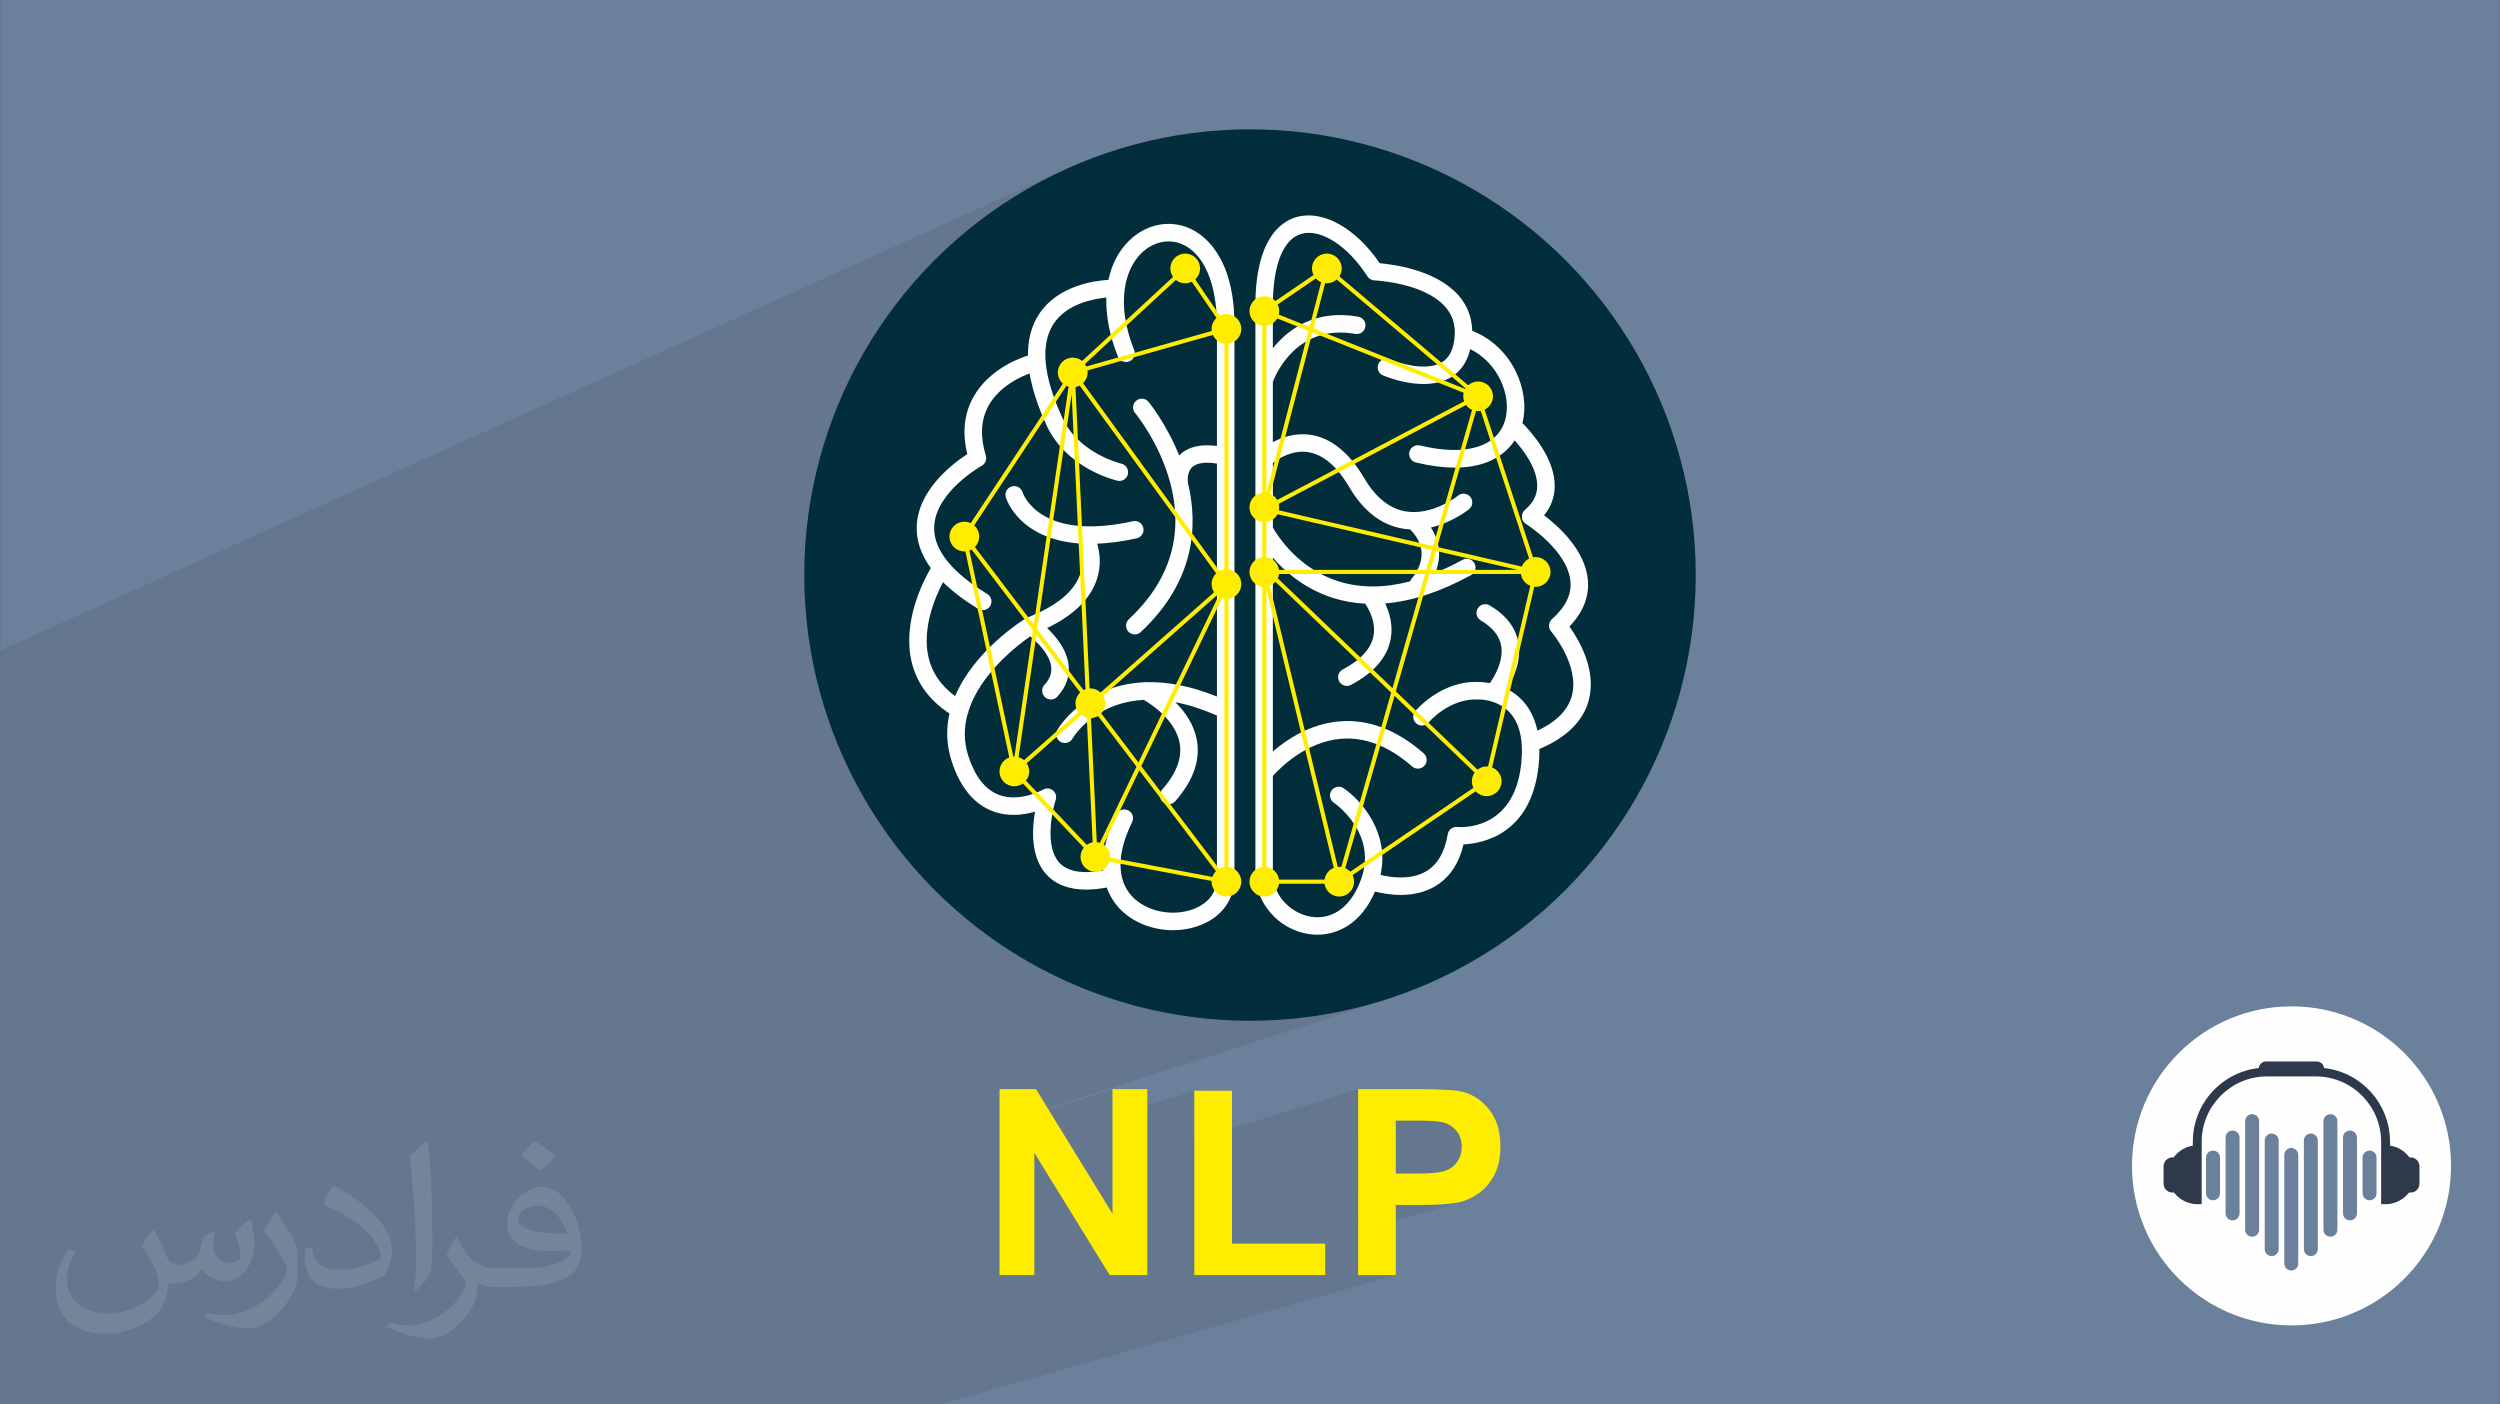
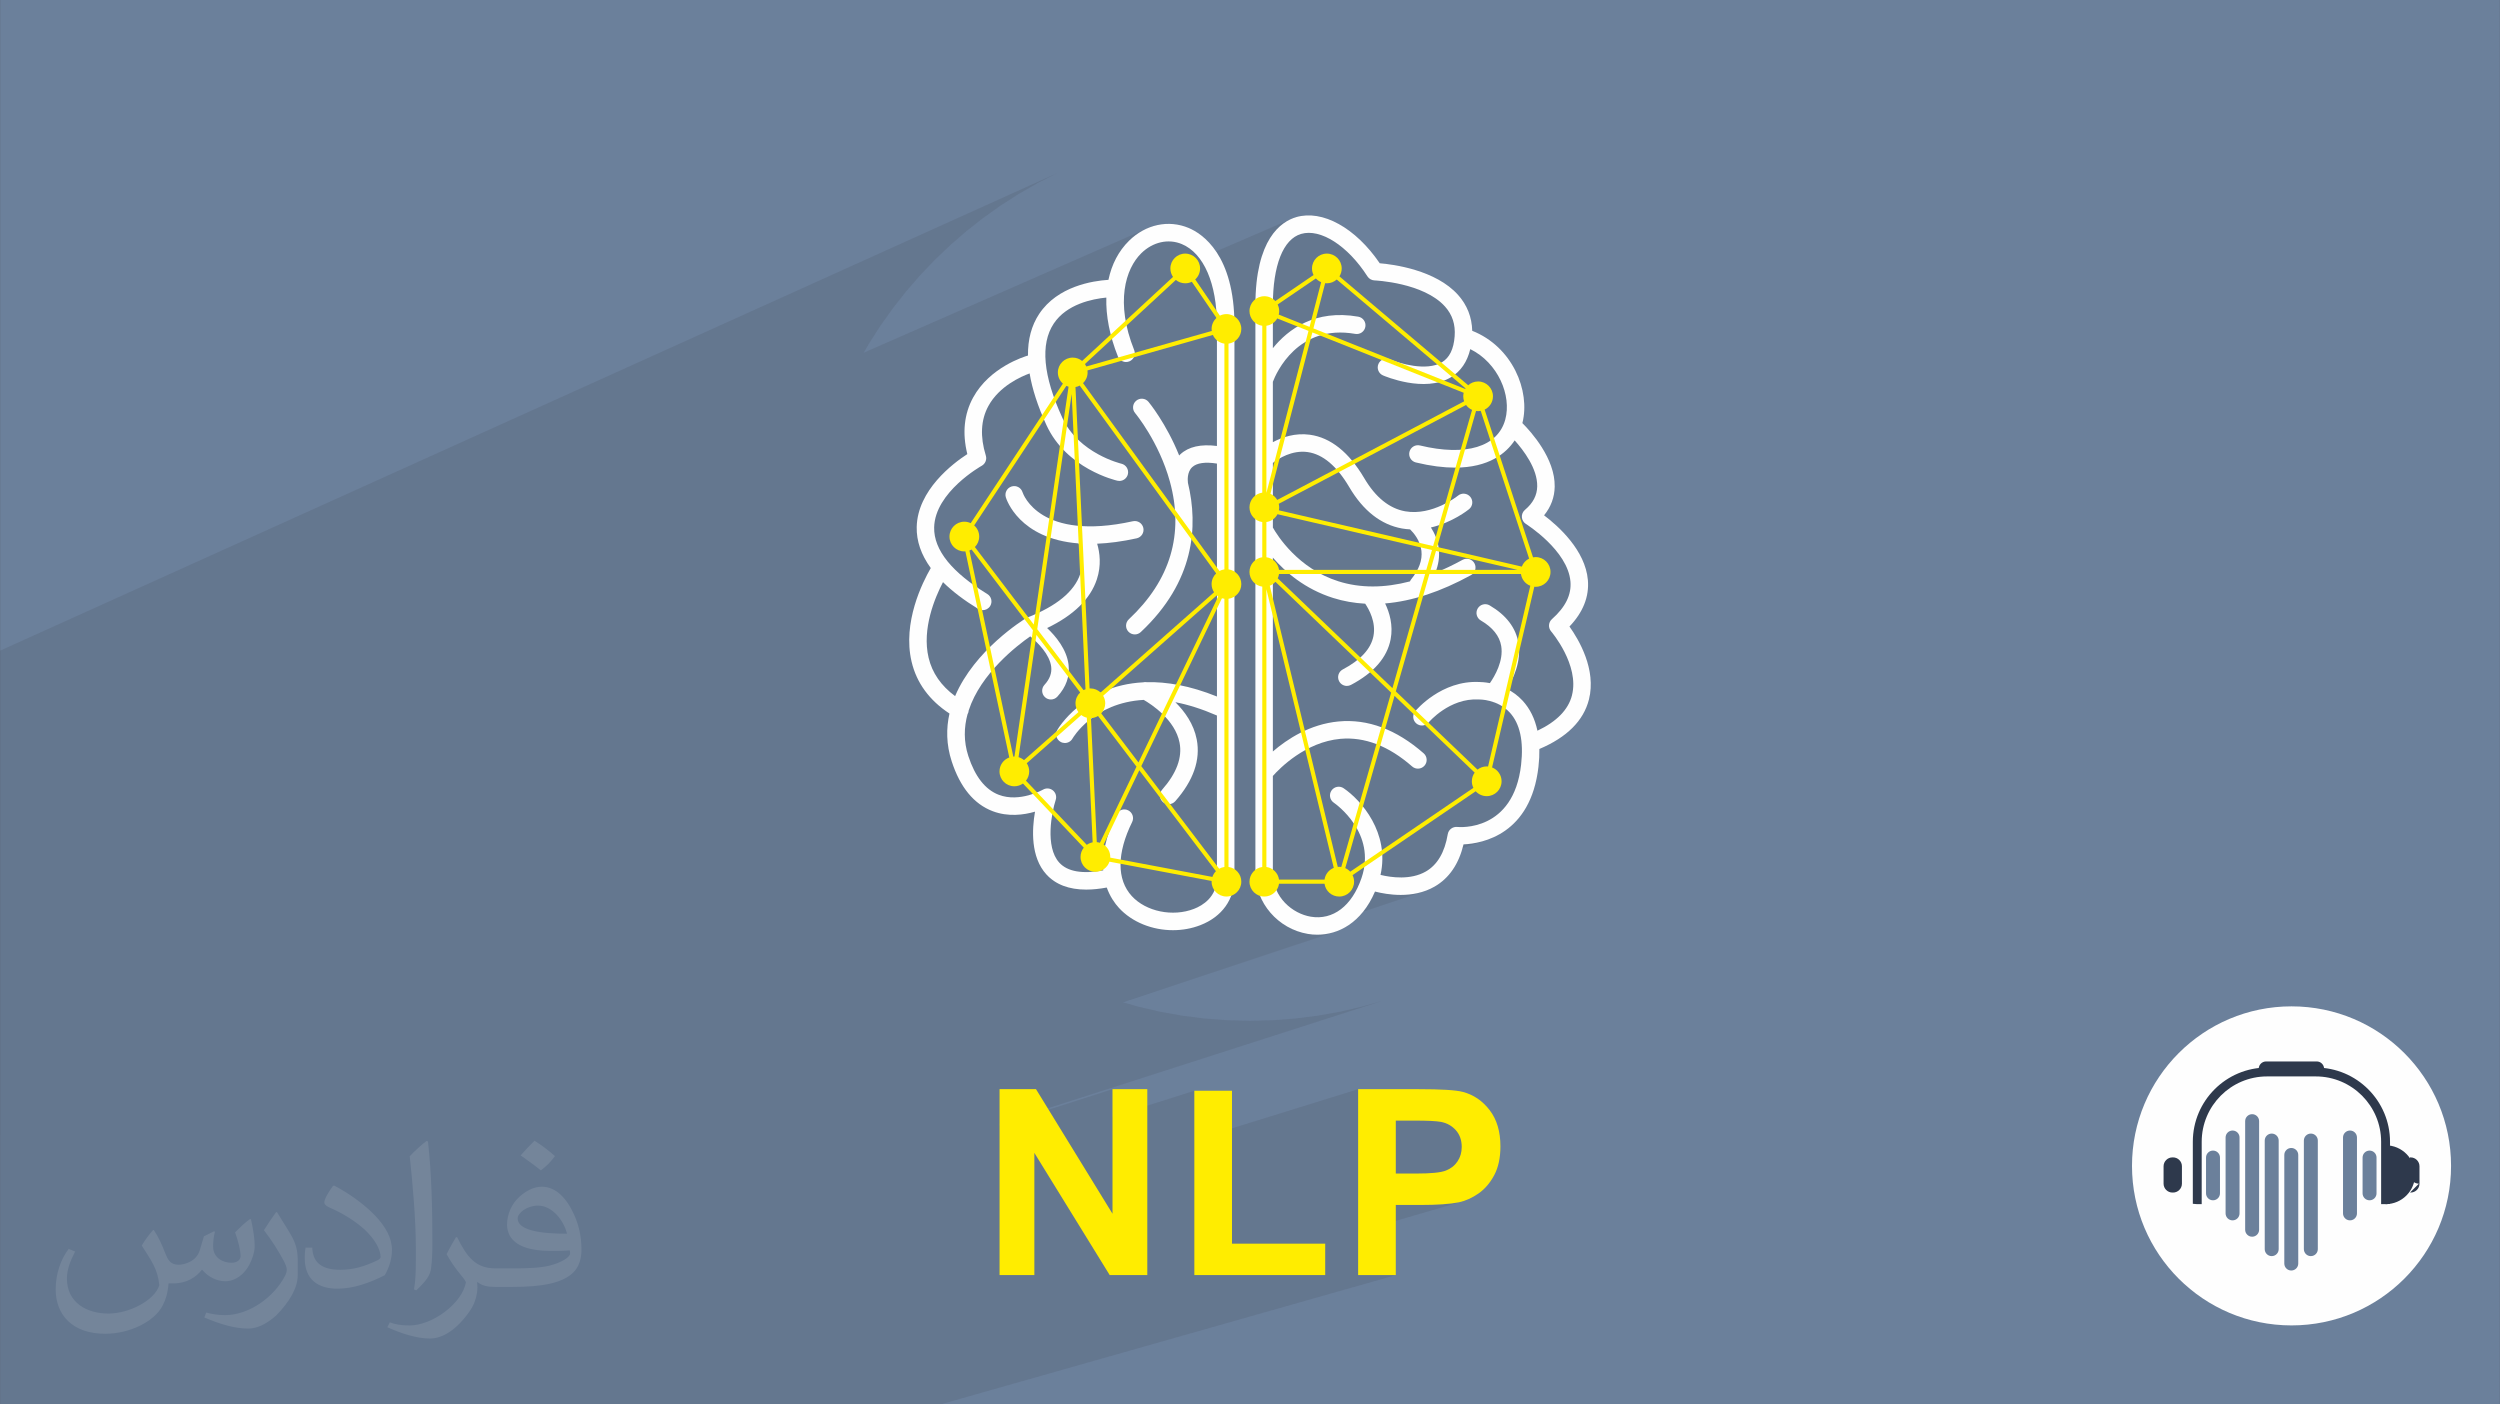
<svg xmlns="http://www.w3.org/2000/svg" xml:space="preserve" width="3.708in" height="2.083in" version="1.0" style="shape-rendering:geometricPrecision; text-rendering:geometricPrecision; image-rendering:optimizeQuality; fill-rule:evenodd; clip-rule:evenodd" viewBox="0 0 3708.33 2083.33">
  <rect x="0" y="0" width="3708.33" height="2083.33" fill="#333333" stroke="none" />
  <defs>
    <style type="text/css">
   
    .fil7 {fill:#022D3B}
    .fil0 {fill:#6B809B}
    .fil8 {fill:#FEFEFE;fill-rule:nonzero}
    .fil6 {fill:#FFED00;fill-rule:nonzero}
    .fil4 {fill:#2E394C;fill-rule:nonzero}
    .fil5 {fill:#6B809B;fill-rule:nonzero}
    .fil3 {fill:#FEFEFE;fill-rule:nonzero}
    .fil1 {fill:#2B2A29;fill-opacity:0.102}
    .fil2 {fill:#FEFEFE;fill-opacity:0.102}
   
  </style>
  </defs>
  <g id="Layer_x0020_1">
    <path class="fil0" d="M-0 0l3708.33 0 0 2083.33 -3708.33 0 0 -2083.33z" />
    <path class="fil1" d="M-0 1683.27l0 -0.76 0 -0.06 0 -0.42 0 -1.38 0 -7.97 0 -1.72 0 -0.34 0 -0.67 0 -1.13 0 -3.19 0 -1.38 0 -2.7 0 -1.7 0 -3.65 0 -5.08 0 -1 0 -0.48 0 -0.74 0 -0.11 0 -2.12 0 -4.24 0 -0.09 0 -0.19 0 -9.8 0 -0.33 0 -0.83 0 -0.13 0 -0 0 -2.8 0 -1.28 0 -0.76 0 -2.11 0 -1.52 0 -1.43 0 -1.31 0 -2.96 0 -0.7 0 -10.17 0 -0.11 0 -4.26 0 -6.97 0 -1.07 0 -1.37 0 -0.26 0 -2.82 0 -1.81 0 -0.72 0 -0.02 0 -0.46 0 -0.41 0 -1.54 0 -0.03 0 -1.8 0 -2.89 0 -1.08 0 -1.72 0 -0.31 0 -1.33 0 -0.96 0 -1.81 0 -4.89 0 -5.11 0 -5.79 0 -5.5 0 -0.5 0 -0.63 0 -1.97 0 -0.39 0 -0.13 0 -5.99 0 -2.72 0 -1.15 0 -2.27 0 -3.42 0 -3.61 0 -3.95 0 -4.63 0 -0.91 0 -4.62 0 -3.83 0 -0.54 0 -4.26 0 -2.39 0 -4.84 0 -8.27 0 -2.07 0 -0.07 0 -6.51 0 -2.4 0 -1.34 0 -2.42 0 -1.47 0 -1.74 0 -0.31 0 -0.52 0 -4.36 0 -1.15 0 -0.5 0 -1.86 0 -1.13 0 -4.14 0 -1.08 0 -3.19 0 -2.18 0 -4 0 -3.86 0 -0.26 0 -2.54 0 -0.19 0 -0.39 0 -0.79 0 -2.18 0 -12.99 0 -0.39 0 -0.41 0 -0.64 0 -0.04 0 -1.81 0 -6.18 0 -0.58 0 -8.68 0 -1.16 0 -3.49 0 -0.43 0 -0.6 0 -1.43 0 -1.07 0 -0.02 0 -0.14 0 -1.48 0 -4.02 0 -4.79 0 -2.34 0 -0.01 0 -2.68 0 -0.87 0 -3.52 0 -5.87 0 -3.4 0 -0.5 0 -2.29 0 -2.41 0 -5.2 0 -1.54 0 -5.72 0 -1.23 0 -8.59 0 -3.17 0 -9.84 0 -2.35 0 -5.34 0 -12.57 0 -3.24 0 -2.22 0 -1.76 0 -0.75 0 -3.08 0 -0.55 0 -0.41 0 -1.65 0 -1.77 0 -7.48 0 -0.17 0 -7.3 0 -5.32 0 -0.59 0 -1.87 0 -0.26 0 -0.39 0 -3.44 0 -3.91 0 -1.66 0 -2.45 0 -4.88 0 -0.36 0 -0.37 0 -1.21 0 -1.12 0 -0.91 0 -0.17 0 -1.09 0 -0.27 0 -0.09 0 -0.98 0 -0.04 0 -0.06 0 -0.37 0 -2.33 0 -1.48 0 -2.54 0 -1.69 0 -1.11 0 -2.54 0 -1.52 0 -0.04 0 -0.77 0 -0.58 0 -0.88 0 -0.11 0 -4.6 0 -2.41 0 -1.45 0 -5.31 0 -4.4 0 -1.57 0 -3.29 0 -1.63 0 -1.72 0 -23.4 0 -0.78 0 -3.74 0 -0.03 0 -1.07 0 -0.35 0 -9.34 0 -1.34 0 -9.78 0 -2.43 0 -0.4 0 -8.14 0 -5.63 0 -1.66 0 -7.1 0 -9.69 0 -5.76 0 -3.92 0 -1.89 0 -21.96 0 -119.8 1596.78 -721.38 -29.29 13.24 -28.51 14.6 -27.69 15.92 -26.83 17.2 -25.93 18.44 -24.98 19.63 -23.99 20.78 -22.96 21.89 -21.89 22.96 -20.78 23.99 -19.63 24.98 -18.44 25.93 -17.2 26.83 -7.46 12.98 418.93 -183.7 5.52 -2.3 5.61 -1.87 5.69 -1.45 5.76 -1.02 5.8 -0.58 5.82 -0.14 5.82 0.3 5.81 0.74 5.77 1.2 5.72 1.65 5.65 2.11 1.99 0.87 2.14 1.02 2.27 1.17 2.39 1.33 2.49 1.5 2.58 1.68 2.66 1.86 2.72 2.06 2.77 2.27 2.81 2.48 2.83 2.71 2.84 2.94 2.83 3.19 2.81 3.44 2.78 3.7 1.78 2.58 112.22 -48.39 2.31 -0.93 2.24 -0.8 2.17 -0.68 7.42 -1.69 7.63 -0.8 7.8 0.07 7.93 0.91 8.03 1.75 8.1 2.56 8.13 3.34 8.13 4.11 8.09 4.86 8.02 5.59 7.91 6.3 7.76 6.99 7.59 7.65 7.37 8.3 7.13 8.93 6.85 9.54 4.37 0.41 5.24 0.59 6.01 0.81 6.67 1.07 7.23 1.35 7.69 1.67 8.04 2.01 8.29 2.39 8.44 2.8 8.47 3.25 8.41 3.73 8.24 4.24 7.96 4.78 7.59 5.36 7.11 5.96 6.52 6.61 2.44 2.85 2.29 2.92 2.14 2.98 1.99 3.05 1.84 3.11 1.69 3.17 1.54 3.24 1.39 3.3 1.24 3.36 1.08 3.42 0.93 3.48 0.78 3.54 0.63 3.6 0.48 3.66 0.33 3.72 0.17 3.77 5.46 2.31 5.28 2.55 5.09 2.78 4.9 2.98 4.7 3.19 4.51 3.38 4.31 3.56 4.12 3.73 3.92 3.89 3.72 4.04 3.52 4.18 3.31 4.3 3.11 4.42 2.91 4.52 2.7 4.62 2.49 4.7 2.28 4.77 2.07 4.83 1.86 4.89 1.64 4.93 1.43 4.96 1.21 4.98 1 4.98 0.77 4.98 0.56 4.97 0.33 4.94 0.11 4.91 -0.12 4.86 -0.34 4.81 -0.57 4.74 -0.8 4.66 -1.03 4.57 2.68 2.74 3.13 3.32 3.48 3.87 3.76 4.39 3.94 4.87 4.05 5.31 4.06 5.72 3.98 6.09 3.83 6.43 3.57 6.73 3.24 7 2.83 7.23 2.32 7.42 1.72 7.58 1.05 7.7 0.28 7.79 -0.34 5.87 -0.81 5.72 -1.27 5.56 -1.74 5.41 -2.21 5.25 -2.67 5.09 -3.14 4.93 -3.59 4.76 4.2 3.25 4.56 3.69 4.83 4.11 5.02 4.53 5.14 4.92 5.17 5.3 5.13 5.65 5 6 4.8 6.33 4.51 6.64 4.15 6.94 3.7 7.22 3.18 7.48 2.57 7.72 1.89 7.96 1.13 8.17 0.27 4.61 0 4.58 -0.26 4.54 -0.53 4.5 -0.79 4.46 -1.06 4.43 -1.31 4.39 -1.58 4.35 -1.84 4.31 -2.1 4.26 -2.37 4.22 -2.63 4.18 -2.89 4.13 -3.15 4.09 -3.41 4.04 -3.67 4 2.71 3.89 2.94 4.44 3.09 4.96 3.17 5.45 3.17 5.89 3.09 6.3 2.95 6.67 2.73 7.01 2.44 7.3 2.07 7.57 1.63 7.79 1.11 7.98 0.52 8.13 -0.15 8.24 -0.88 8.32 -1.7 8.36 -1.69 5.82 -2.09 5.66 -2.48 5.5 -2.87 5.33 -3.25 5.17 -3.64 5.01 -4.03 4.84 -4.41 4.68 -4.8 4.51 -5.18 4.34 -5.56 4.17 -5.94 4 -6.33 3.83 -6.7 3.67 -7.08 3.49 -7.46 3.32 0.03 3.14 -0.03 3.18 -0.08 3.22 -0.14 3.26 -0.19 3.3 -0.25 3.35 -0.31 3.39 -0.37 3.44 -2.81 17.79 -4.06 15.87 -5.16 14.06 -6.11 12.36 -6.91 10.76 -7.56 9.28 -8.06 7.91 -8.42 6.64 -8.62 5.48 -8.67 4.43 -8.58 3.49 -37.67 12.73 -1.51 5 -1.74 5 -1.92 4.8 -2.09 4.61 -2.26 4.41 -2.43 4.22 -2.61 4.02 -2.78 3.83 -2.95 3.63 -3.12 3.43 -3.29 3.23 -3.46 3.03 -3.63 2.83 -3.8 2.63 -3.97 2.43 -3.06 1.67 -3.09 1.53 -3.12 1.39 -3.15 1.26 -3.16 1.13 -90.28 30.15 -0.02 0.04 -5.04 5.85 -5.24 5.24 -5.42 4.64 -5.57 4.07 -5.7 3.52 -5.8 2.98 -5.86 2.48 -5.91 1.98 -311.75 103.68 23.17 6.58 31.99 7.39 32.56 5.81 33.09 4.2 33.58 2.55 34.03 0.86 34.03 -0.86 33.58 -2.55 33.09 -4.2 32.56 -5.81 31.99 -7.39 31.38 -8.91 -568.14 182.5 0 2.43 167.55 -53.78 0 40.81 121.4 -38.5 0 73.11 242.99 -75.43 0 63.62 55.85 -17.01 26.77 0 7.19 0.03 6.57 0.09 5.93 0.15 5.3 0.2 4.67 0.26 4.05 0.32 3.42 0.38 2.79 0.43 3.32 0.74 3.16 0.97 3.01 1.2 2.86 1.43 2.71 1.65 2.57 1.88 2.43 2.11 2.28 2.34 2.06 2.54 1.78 2.7 1.51 2.86 1.24 3.03 0.96 3.19 0.69 3.36 0.41 3.53 0.14 3.7 -0.1 3.03 -0.3 2.93 -0.49 2.83 -0.69 2.73 -0.89 2.64 -1.08 2.54 -1.27 2.45 -1.47 2.36 -1.64 2.26 -1.79 2.09 -1.94 1.94 -2.09 1.78 -2.24 1.62 -2.39 1.46 -2.54 1.31 -2.69 1.16 -1.47 0.52 -1.64 0.49 -126.95 37.57 0 28.76 55.85 -16.38 36.21 0 4.65 -0.02 4.51 -0.05 4.37 -0.08 4.23 -0.11 4.09 -0.14 3.95 -0.17 3.81 -0.2 3.67 -0.24 3.53 -0.26 3.39 -0.3 3.25 -0.33 3.12 -0.36 2.98 -0.39 2.84 -0.42 2.7 -0.45 2.56 -0.48 3.65 -0.9 -153.36 44.66 0 64.22 55.85 0 -675.54 191.84 -52.44 0 -45.88 0 -161.19 0 -21.13 0 -52.28 0 -13.26 0 -52.39 0 -23.16 0 -81.8 0 -48.47 0 -123.96 0 -30.54 0 -180.33 0 -156.21 0 -47.33 0 -111.12 0 -6.63 0 -138.06 0 -48.72 0 0 -42.45 0 -13.05 0 -1.44 0 -7.83 0 -5.94 0 -4.35 0 -2.63 0 -4.99 0 -9.09 0 -1.18 0 -2.63 0 -0.28 0 -8.32 0 -1.92 0 -0.09 0 -1.23 0 -1.87 0 -1 0 -3.28 0 -0.06 0 -2.08 0 -3.01 0 -0.54 0 -1.02 0 -0.48 0 -3.43 0 -4.87 0 -0.51 0 -10.46 0 -2.58 0 -0.45 0 -7.5 0 -1.26 0 -0.36 0 -2.19 0 -1.26 0 -5.15 0 -5.4 0 -0.18 0 -1.59 0 -0.07 0 -0.3 0 -3.35 0 -4.37 0 -2.78 0 -0.64 0 -0.01 0 -1.04 0 -24.46 0 -1.41 0 -7.07 0 -2.95 0 -0.56 0 -1.05 0 -3.53 0 -3.01 0 -20.8 0 -0.33 0 -6.86 0 -2.21 0 -0.35 0 -0.74 0 -0.52 0 -0.24 0 -0.03 0 -2.37 0 -4.24 0 -0.91 0 -3.73 0 -1.56 0 -1.43 0 -6.56 0 -0.75 0 -2.39 0 -2.73 0 -0.81 0 -4.92 0 -1.08 0 -6.64 0 -4.14 0 -2.41 0 -4.85 0 -0.5 0 -2.27 0 -1.76 0 -0.82 0 -12.07 0 -1.02 0 -9.04 0 -0.09 0 -0.04 0 -2.23 0 -1.9 0 -4.74 0 -1.02 0 -13.93 0 -2.29 0 -0.7 0 -2.2 0 -5.39 0 -3.19 0 -0.82 0 -0.82 0 -6.86 0 -4.69 0 -5.21 0 -1.74 0 -0.44 0 -2.39 0 -1.8 0 -1.94z" />
    <path class="fil2" d="M228.1 1824.69c7.08,10.73 11.67,21.04 16.15,32.5 3.33,6.67 5.1,18.96 20.73,18.96 4.58,0 11.15,-1.35 16.98,-4.58 6.56,-3.44 11.56,-8.65 14.17,-16.56l6.25 -21.04 15.21 -7.5 1.04 1.04c-2.08,7.92 -2.6,15.52 -2.6,21.46 0,17.6 15.21,24.27 27.29,24.27 7.08,0 13.44,-3.44 13.44,-9.9 0,-8.33 -3.54,-22.5 -8.13,-35.21 7.08,-7.08 14.17,-14.17 22.29,-19.9l1.25 0.63c3.54,15 5.52,29.79 5.52,39.69 0,9.69 -4.27,20.42 -7.81,27.4 -7.29,13.75 -20.21,24.69 -35.83,24.69 -11.87,0 -25.1,-5.94 -34.17,-16.98l-0.52 0c-8.54,10.63 -21.77,20.21 -42.92,20.21l-6.56 0c-1.04,13.96 -4.06,23.85 -8.65,32.71 -12.6,24.58 -50,41.98 -85.21,41.98 -48.96,0 -73.54,-28.23 -73.54,-65.83 0,-23.23 7.6,-44.79 19.27,-60.1l9.58 3.96c-7.29,13.96 -12.19,27.08 -12.19,40 0,35.21 28.65,51.98 61.67,51.98 30.63,0 68.54,-19.48 75.42,-42.08 -2.6,-24.69 -11.87,-36.25 -26.04,-58.75 4.27,-7.5 9.79,-15 16.67,-23.02l1.25 0 0 0 0 0 -0.01 -0.04 0 0zm564.68 -132.5c10.31,6.46 20.42,14.06 30.31,22.81 -5.52,7.81 -12.4,14.9 -20.94,21.15 -9.9,-8.02 -19.79,-14.9 -29.9,-22.19 6.87,-7.71 13.65,-15.1 20.52,-21.77l0 0 0 0 0 0 0 0 0 0 0.01 0zm5.31 96.25c-16.67,0 -30.31,10.94 -30.31,19.06 0,17.4 33.33,22.81 73.23,22.6 -5,-20.42 -22.5,-41.67 -42.92,-41.67l0 0.01 0 0zm-37.4 93.13c21.67,0 40.63,-0.63 55.1,-4.27 16.15,-4.06 29.79,-12.19 29.79,-17.81 0,-1.46 0,-3.23 -0.52,-4.69 -9.06,0.83 -19.48,0.83 -28.54,0.83 -29.37,0 -51.87,-6.67 -60.73,-23.13 -2.19,-4.58 -3.75,-9.69 -3.75,-15.52 0,-15.94 6.87,-31.46 18.96,-42.19 10.1,-8.85 21.25,-14.37 32.6,-14.37 20.52,0 36.87,16.46 48.33,42.4 6.25,14.17 10.52,30.52 10.52,51.15 0,13.75 -3.75,25.31 -12.29,33.85 -15.94,15.42 -45.31,21.25 -90.31,21.25l-20.42 0 0 0 -5.31 0c-11.15,0 -19.17,-1.98 -25.52,-6.87l-1.04 0c0.31,2.6 0.52,5.1 0.52,7.5 0,10.1 -3.33,23.02 -10.1,33.33 -20,29.69 -41.67,42.6 -60.42,42.6 -18.96,0 -42.19,-7.29 -63.13,-16.77l3.75 -7.29c6.77,2.81 16.15,4.69 29.06,4.69 33.85,0 78.33,-32.5 83.85,-64.27 -1.25,-2.6 -3.54,-6.04 -6.77,-9.69 -9.9,-11.77 -16.15,-21.56 -21.98,-31.87 5,-9.9 9.58,-17.81 13.85,-25l1.77 -0.21c14.48,29.48 27.6,46.35 56.87,46.35l4.58 0 0 0 21.25 0 0 0 0 0 0 0 0 0 0 0 0.04 0 -0 0zm-146.67 31.15c2.5,-13.54 2.71,-28.75 2.71,-42.92l0 -21.04c0,-39.27 -5,-96.35 -9.06,-133.54 7.08,-7.6 16.98,-16.56 24.79,-22.6l2.29 0.63c5.31,46.77 6.56,100.94 6.56,151.04 0,13.13 -0.52,25.94 -1.77,35.31 -0.73,11.87 -7.6,20.83 -22.29,34.58l-3.23 -1.46zm-150.94 -61.98c0.73,18.44 9.79,32.92 41.46,32.92 19.69,0 36.35,-5.1 54.79,-13.85 3.33,-1.46 5.1,-3.44 5.1,-5.1 0,-11.56 -8.85,-26.87 -23.75,-40.83 -14.48,-13.13 -33.65,-24.69 -51.56,-32.4 -6.15,-2.6 -8.13,-5.31 -8.13,-7.92 0,-5.31 7.08,-16.46 12.92,-24.48l1.98 -0.21c20.52,10.73 43.44,26.67 60.42,44.37 15.42,16.35 25,32.92 25,50.94 0,13.33 -4.06,25.83 -10.63,37.5 -22.5,11.35 -46.46,20 -70.21,20 -28.85,0 -48.54,-13.54 -48.54,-45.31 0,-3.44 0,-8.75 1.25,-15.63l9.9 0 0 0 0 0 0 0 0 0 0 0 -0.01 0 0 0zm-52.19 -52.4l17.92 28.96c6.56,10.73 12.71,22.4 12.71,40.83l0 23.54c0,19.06 -12.19,39.48 -31.87,59.69 -15.42,13.65 -29.06,19.48 -41.67,19.48 -18.75,0 -40.21,-5.83 -65,-16.46l2.81 -7.29c7.81,2.08 16.87,3.85 28.02,3.85 35.63,-0.21 72.08,-26.25 88.75,-58.02 1.98,-3.65 2.71,-7.08 2.71,-9.48 0,-3.65 -1.98,-7.71 -3.54,-11.35 -9.06,-17.08 -19.17,-32.71 -30.31,-47.19 5.83,-9.17 11.67,-18.02 18.02,-26.77l1.46 0.21 0 0 0 0 0 0 0 0 0 0 -0.01 0 0 0z" />
    <g id="_2154358111552">
      <path class="fil3" d="M3635.85 1729.51c0,130.7 -105.95,236.65 -236.65,236.65 -130.7,0 -236.65,-105.95 -236.65,-236.65 0,-130.7 105.95,-236.65 236.65,-236.65 130.7,0 236.65,105.95 236.65,236.65z" />
-       <path class="fil4" d="M3259.69 1786.29c-24.12,0 -43.67,-19.55 -43.67,-43.67 0,-24.11 19.55,-43.67 43.67,-43.67l0 87.33 0 0.01z" />
      <path class="fil4" d="M3223.44 1769.09l-0.87 0c-7.25,0 -13.18,-5.93 -13.18,-13.18l0 -25.81c0,-7.25 5.93,-13.18 13.18,-13.18l0.87 0c7.25,0 13.18,5.93 13.18,13.18l0 25.81c0,7.25 -5.93,13.18 -13.18,13.18z" />
      <path class="fil4" d="M3538.71 1786.29c24.12,0 43.67,-19.55 43.67,-43.67 0,-24.11 -19.55,-43.67 -43.67,-43.67l0 87.33 0 0.01z" />
-       <path class="fil4" d="M3574.96 1769.09l0.87 0c7.25,0 13.18,-5.93 13.18,-13.18l0 -25.81c0,-7.25 -5.93,-13.18 -13.18,-13.18l-0.87 0c-7.25,0 -13.18,5.93 -13.18,13.18l0 25.81c0,7.25 5.93,13.18 13.18,13.18z" />
+       <path class="fil4" d="M3574.96 1769.09l0.87 0c7.25,0 13.18,-5.93 13.18,-13.18l0 -25.81c0,-7.25 -5.93,-13.18 -13.18,-13.18l-0.87 0l0 25.81c0,7.25 5.93,13.18 13.18,13.18z" />
      <path class="fil4" d="M3545.3 1785.8l-5.43 0.49 -7.75 0 0 -92.55c0,-53.45 -43.49,-96.94 -96.94,-96.94l-72.28 0c-53.46,0 -96.95,43.49 -96.95,96.94l0 92.55 -6.72 0 -6.45 -0.54 0 -92c0,-60.72 49.4,-110.12 110.13,-110.12l72.28 0c60.72,0 110.13,49.4 110.13,110.12l0 92.06 -0.02 -0.01z" />
      <path class="fil4" d="M3447.55 1591.51l-97.03 0 0 -5.95c0,-6.06 4.92,-10.98 10.98,-10.98l75.06 0c6.06,0 10.98,4.92 10.98,10.98l0 5.95 0.01 0z" />
      <path class="fil5" d="M3398.83 1884.72l0 0c-5.72,0 -10.35,-4.63 -10.35,-10.35l0 -161.08c0,-5.72 4.63,-10.35 10.35,-10.35l0 0c5.72,0 10.35,4.63 10.35,10.35l0 161.08c0,5.72 -4.63,10.35 -10.35,10.35z" />
      <path class="fil5" d="M3369.8 1863.37l0 0c-5.72,0 -10.35,-4.63 -10.35,-10.35l0 -161.08c0,-5.72 4.63,-10.35 10.35,-10.35l0 0c5.72,0 10.35,4.63 10.35,10.35l0 161.08c0,5.72 -4.64,10.35 -10.35,10.35z" />
      <path class="fil5" d="M3340.77 1834.59l0 0c-5.72,0 -10.35,-4.64 -10.35,-10.35l0 -161.08c0,-5.72 4.63,-10.35 10.35,-10.35l0 0c5.72,0 10.35,4.63 10.35,10.35l0 161.08c0,5.71 -4.63,10.35 -10.35,10.35z" />
      <path class="fil5" d="M3311.74 1810.33l0 0c-5.72,0 -10.35,-4.63 -10.35,-10.35l0 -112.56c0,-5.72 4.63,-10.35 10.35,-10.35l0 0c5.72,0 10.35,4.63 10.35,10.35l0 112.56c0,5.72 -4.63,10.35 -10.35,10.35z" />
      <path class="fil5" d="M3282.71 1780.57l0 0c-5.72,0 -10.35,-4.63 -10.35,-10.35l0 -53.05c0,-5.72 4.63,-10.35 10.35,-10.35l0 0c5.72,0 10.35,4.63 10.35,10.35l0 53.05c0,5.72 -4.63,10.35 -10.35,10.35z" />
      <path class="fil5" d="M3427.86 1863.37l0 0c5.71,0 10.35,-4.63 10.35,-10.35l0 -161.08c0,-5.72 -4.64,-10.35 -10.35,-10.35l0 0c-5.72,0 -10.35,4.63 -10.35,10.35l0 161.08c0,5.72 4.64,10.35 10.35,10.35z" />
-       <path class="fil5" d="M3456.89 1834.59l0 0c5.71,0 10.35,-4.64 10.35,-10.35l0 -161.08c0,-5.72 -4.63,-10.35 -10.35,-10.35l0 0c-5.72,0 -10.35,4.63 -10.35,10.35l0 161.08c0,5.71 4.63,10.35 10.35,10.35z" />
      <path class="fil5" d="M3485.93 1810.33l0 0c5.72,0 10.35,-4.63 10.35,-10.35l0 -112.56c0,-5.72 -4.63,-10.35 -10.35,-10.35l0 0c-5.72,0 -10.35,4.63 -10.35,10.35l0 112.56c0,5.72 4.63,10.35 10.35,10.35z" />
      <path class="fil5" d="M3514.95 1780.57l0 0c5.72,0 10.35,-4.63 10.35,-10.35l0 -53.05c0,-5.72 -4.63,-10.35 -10.35,-10.35l0 0c-5.72,0 -10.35,4.63 -10.35,10.35l0 53.05c0,5.72 4.64,10.35 10.35,10.35z" />
    </g>
    <g id="_1522475280608">
      <path class="fil6" d="M1482.65 1891.49l0 -275.79 54.05 0 113.5 184.82 0 -184.82 51.61 0 0 275.79 -55.78 0 -111.77 -181.29 0 181.29 -51.61 0zm288.95 0l0 -273.48 55.85 0 0 226.87 138.28 0 0 46.61 -194.13 0zm242.99 0l0 -275.79 89.29 0c33.83,0 55.85,1.35 66.13,4.11 15.79,4.17 29.02,13.15 39.67,27.02 10.66,13.87 15.98,31.78 15.98,53.73 0,16.95 -3.08,31.14 -9.18,42.69 -6.16,11.56 -13.93,20.61 -23.37,27.22 -9.44,6.55 -19.07,10.91 -28.82,13.04 -13.29,2.63 -32.48,3.98 -57.65,3.98l-36.21 0 0 104 -55.85 0zm55.85 -229.18l0 78.57 30.37 0c21.89,0 36.46,-1.47 43.85,-4.36 7.39,-2.89 13.16,-7.38 17.33,-13.61 4.17,-6.17 6.29,-13.29 6.29,-21.5 0,-10.08 -2.95,-18.36 -8.8,-24.91 -5.91,-6.55 -13.29,-10.66 -22.34,-12.33 -6.61,-1.22 -19.9,-1.86 -39.93,-1.86l-26.77 0z" />
      <g>
-         <circle class="fil7" cx="1854.16" cy="853.06" r="661.22" />
        <g>
          <path class="fil8" d="M1805.14 661.57c-23.82,-3.03 -42.1,1.01 -54.3,12.35 -0.64,0.59 -1.17,1.17 -1.73,1.79 -19.05,-47.46 -44.9,-78.91 -45.55,-79.66 -4.61,-5.48 -12.79,-6.19 -18.25,-1.56 -5.5,4.6 -6.19,12.78 -1.58,18.26 0.36,0.41 35.31,42.43 51.54,101.41 21.42,77.85 0.94,146.67 -60.85,204.53 -5.24,4.91 -5.5,13.11 -0.61,18.35 2.56,2.71 6,4.09 9.48,4.09 3.15,0 6.35,-1.15 8.85,-3.51 79.83,-74.77 85.55,-156.61 69.95,-221.43 0.02,-0.72 0,-1.43 -0.12,-2.17 -0.02,-0.13 -1.69,-13.52 6.5,-21.07 6.74,-6.28 19.37,-8.02 36.68,-5.26l0 345.55c-40.37,-16.26 -74.95,-22 -104.19,-21.27 -1.78,-0.31 -3.58,-0.21 -5.28,0.22 -89.33,4.67 -126.94,69.84 -127.44,70.76 -3.48,6.26 -1.23,14.15 5.03,17.62 1.99,1.12 4.15,1.63 6.27,1.63 4.57,0 9,-2.39 11.36,-6.67 0.43,-0.73 30.82,-53.16 105.64,-57.29 11.24,6.5 46.54,29.37 53.15,63.54 4.26,21.94 -4.44,45.36 -25.84,69.64 -4.76,5.37 -4.24,13.56 1.15,18.31 2.46,2.15 5.51,3.23 8.56,3.23 3.6,0 7.18,-1.48 9.74,-4.38 26.98,-30.62 37.71,-61.48 31.84,-91.73 -4.43,-22.91 -17.78,-41.42 -31.69,-55.18 18.59,3.55 39.13,9.93 61.69,19.76l0 240.44c0,28.84 -21.31,41.43 -33.98,46.36 -31.5,12.24 -71.19,4.11 -92.33,-18.94 -22.48,-24.52 -22.3,-63.53 0.52,-109.86 3.17,-6.41 0.51,-14.19 -5.91,-17.35 -6.4,-3.16 -14.19,-0.52 -17.35,5.9 -16.75,34.01 -21.31,61.48 -19.69,83.19 -30.98,5.64 -52.93,1.88 -65.12,-11.46 -21.59,-23.59 -11.15,-75.19 -5.32,-93.07 1.69,-5.09 0.01,-10.7 -4.15,-14.09 -4.16,-3.4 -10,-3.86 -14.66,-1.18 -0.35,0.2 -34.67,19.6 -65.75,7.66 -19.98,-7.68 -35.15,-27.02 -45.07,-57.49 -7.07,-21.76 -6.46,-42.63 -1.2,-61.95 0.02,-0.07 0.1,-0.11 0.12,-0.18 1.02,-1.78 1.53,-3.66 1.66,-5.57 17.78,-54.7 71.73,-96.22 91.26,-109.81 11.59,9.44 28.93,27.09 31.1,45.07 1.12,9.46 -2.14,18.25 -10.01,26.87 -4.83,5.27 -4.46,13.47 0.83,18.31 2.46,2.27 5.61,3.39 8.74,3.39 3.51,0 7.01,-1.41 9.56,-4.22 13.1,-14.3 18.68,-30.26 16.62,-47.43 -2.74,-22.62 -18.76,-42.03 -31.8,-54.36 39.48,-18.95 64.28,-43.24 73.83,-72.35 6.81,-20.71 4.33,-39.47 0.4,-52.74 17.33,-0.72 36.78,-3.19 58.64,-7.99 6.98,-1.55 11.41,-8.46 9.86,-15.46 -1.56,-6.99 -8.46,-11.41 -15.44,-9.88 -137.91,30.4 -162.68,-39.8 -163.75,-43.04 -2.11,-6.8 -9.33,-10.63 -16.12,-8.56 -6.86,2.07 -10.73,9.31 -8.65,16.17 0.94,3.14 19.88,61.5 107.87,68.33 3.68,8.47 9.03,25.77 2.46,45.41 -8.7,25.89 -35.07,47.62 -78.43,64.55 -0.15,0.06 -0.26,0.18 -0.41,0.23 -0.55,0.24 -1.11,0.45 -1.6,0.78 -4.33,2.63 -76.39,47.44 -105.15,115.54 -20.73,-15.32 -34.03,-34.38 -39.34,-57.03 -10.13,-42.89 9.43,-89.17 21.38,-112.05 13.79,13.58 31.15,26.84 52.19,39.7 2.12,1.3 4.44,1.89 6.74,1.89 4.35,0 8.64,-2.18 11.08,-6.18 3.72,-6.1 1.81,-14.08 -4.32,-17.82 -25.89,-15.83 -45.4,-31.85 -58.58,-47.94 -0.14,-0.18 -0.26,-0.36 -0.43,-0.52 -13.5,-16.7 -20.15,-33.52 -19.8,-50.28 1.12,-52.4 69.85,-91.06 70.54,-91.43 5.37,-3 7.95,-9.33 6.1,-15.2 -8.7,-28.16 -7.43,-52.88 3.82,-73.49 16.17,-29.68 48.9,-43.9 61.15,-48.34 3.83,23.06 12.1,48.6 24.96,76.62 29.65,64.7 102.28,81.84 105.34,82.55 0.97,0.21 1.94,0.32 2.88,0.32 5.92,0 11.24,-4.06 12.62,-10.07 1.59,-6.97 -2.76,-13.93 -9.73,-15.53 -0.62,-0.16 -63.31,-15.2 -87.53,-68.09 -28.59,-62.33 -32.89,-109.33 -12.8,-139.66 19.25,-29.09 57.51,-36.7 78.06,-38.67 -0.79,26.83 4.87,56.58 17.2,87.43 2.67,6.66 10.22,9.89 16.87,7.24 6.65,-2.68 9.89,-10.2 7.22,-16.87 -28.18,-70.45 -13.01,-120.37 10.58,-143.58 17.06,-16.76 40.1,-21.97 60.16,-13.56 32.59,13.65 52.05,58.69 52.05,120.48l0 179.02zm-42.03 -323.45c-29.88,-12.48 -63.73,-5.22 -88.37,19.02 -15.61,15.37 -25.79,35.19 -30.57,57.98 -23.18,1.45 -75.37,9.39 -102.71,50.5 -11.41,17.19 -16.94,37.87 -16.65,61.81 -5.21,1.49 -56.68,17.21 -81.34,62.22 -13.43,24.51 -16.33,52.72 -8.65,83.98 -21.41,13.88 -73.85,53.39 -75.07,108.11 -0.48,20.87 6.56,41.21 20.86,60.94 -12.28,21.19 -42.12,80.72 -28.49,138.75 7.39,31.5 26.31,57.39 56.23,77.06 -4.94,21.99 -4.89,45.83 3.35,71.08 12.49,38.36 32.89,63.17 60.64,73.74 22.97,8.76 46.14,5.65 62.9,0.75 -4.59,26.45 -6.61,67.38 16.88,93.11 13.68,14.98 33.46,22.5 59.08,22.5 9.37,0 19.56,-1.04 30.48,-3.05 4.78,13.42 11.8,23.35 18.06,30.19 19.53,21.33 49.68,33.08 80.11,33.07 13.84,0 27.74,-2.42 40.72,-7.47 32.08,-12.5 50.5,-38.2 50.5,-70.54l0 -819.31c0,-104.63 -47.53,-135.83 -67.95,-144.43z" />
          <path class="fil8" d="M2331.82 1031.38c-5.44,21.42 -22.69,39.07 -51.27,52.58 -3.76,-17.8 -11.09,-32.74 -22,-44.59 -7.24,-7.83 -15.26,-13.39 -23.17,-17.4 9.5,-15.31 21.53,-40.87 17.04,-67.88 -3.79,-22.81 -18.17,-41.66 -42.76,-56.06 -6.18,-3.6 -14.13,-1.54 -17.73,4.65 -3.61,6.16 -1.56,14.12 4.64,17.74 17.58,10.28 27.75,23 30.25,37.81 3.7,22.05 -9.48,44.63 -16.78,55.13 -7.85,-1.48 -13.73,-1.6 -15.75,-1.65 -56.12,-2.81 -93.46,41.47 -95.02,43.35 -4.56,5.51 -3.77,13.66 1.72,18.22 5.5,4.56 13.68,3.8 18.27,-1.69 0.28,-0.36 30.89,-36.42 74.04,-33.94 0.39,0 0.78,0.02 1.14,0 0.28,0 26.93,-0.33 45.03,19.3 15.18,16.46 20.83,42.54 16.86,77.49 -11.29,99.45 -91.25,92.61 -94.61,92.3 -6.86,-0.73 -13.06,3.98 -14.19,10.75 -4.48,26.82 -15.39,45.42 -32.45,55.28 -22.61,13.05 -51.59,8.91 -67.3,5.11 13.92,-62.42 -28.6,-110.86 -54.75,-128.6 -5.91,-4.02 -13.94,-2.48 -17.98,3.43 -4.03,5.91 -2.5,13.97 3.4,18.01 2.62,1.81 64.04,44.89 41.13,111.81 -14.15,41.39 -42.28,62.81 -75.17,57.35 -27.33,-4.54 -56.33,-28.85 -56.33,-64.93l0 -143.85c10.3,-11.56 48.5,-50.38 100.19,-55.08 35.92,-3.2 71.72,10.54 106.46,41.02 5.39,4.7 13.57,4.17 18.3,-1.22 4.7,-5.38 4.18,-13.56 -1.2,-18.29 -40.37,-35.39 -82.8,-51.31 -126.15,-47.3 -42.7,3.94 -76.69,26.47 -97.6,44.55l0 -287.59c18.35,21.26 47.5,46.59 89.29,59.81 15.33,4.88 31.25,7.63 47.67,8.54 5.56,8.2 16.3,27.38 12.25,48.04 -3.69,18.88 -18.99,35.52 -45.5,49.5 -6.33,3.34 -8.78,11.19 -5.41,17.52 2.31,4.41 6.81,6.93 11.48,6.93 2.03,0 4.09,-0.5 6.03,-1.5 33.91,-17.88 53.73,-40.68 58.91,-67.74 3.97,-20.8 -1.71,-39.62 -8.19,-53.11 39.8,-3.3 82.36,-17.31 127.36,-41.99 6.28,-3.44 8.57,-11.31 5.12,-17.59 -3.44,-6.26 -11.32,-8.56 -17.58,-5.13 -13.85,7.59 -27.37,14.02 -40.59,19.43 4.86,-11.92 6.7,-23.96 5.25,-36.02 -1.5,-12.56 -6.31,-23.11 -11.61,-31.39 31.96,-7.43 55.25,-26.07 56.59,-27.16 5.56,-4.54 6.38,-12.69 1.86,-18.25 -4.54,-5.54 -12.69,-6.37 -18.24,-1.85 -0.37,0.3 -37.96,30.47 -78.39,23.26 -23.56,-4.21 -43.98,-20.73 -60.69,-49.07 -22.75,-38.61 -49.91,-60.31 -80.74,-64.52 -21.92,-2.98 -41.12,3.67 -54.88,11.03l0 -89.54c4.97,-13.02 36.84,-86.02 122.22,-71.09 7.04,1.24 13.76,-3.47 14.99,-10.54 1.25,-7.05 -3.48,-13.76 -10.54,-14.99 -63.83,-11.18 -103.86,18.51 -126.67,46.75l0 -63.38c0,-59.65 15.28,-98.34 41.9,-106.14 28.75,-8.44 69.22,17.48 98.43,63.01 2.29,3.59 6.19,5.8 10.42,5.96 0.72,0.04 72.81,3.13 104.7,38.84 10.89,12.2 15.55,26.61 14.23,44.03 -1.43,19.15 -7.63,31.76 -18.88,38.58 -22.87,13.84 -63.43,1.57 -77.14,-4.34 -6.56,-2.82 -14.19,0.18 -17.04,6.76 -2.83,6.57 0.18,14.2 6.74,17.04 2.52,1.09 61.78,26.31 100.78,2.76 14.61,-8.8 24.19,-22.86 28.71,-41.76 41.33,20.43 61.59,68.97 51.93,104.45 -11.04,40.61 -58.35,54.97 -126.52,38.5 -6.98,-1.71 -13.99,2.58 -15.67,9.55 -1.67,6.95 2.59,13.96 9.55,15.65 22.3,5.39 41.46,7.66 57.98,7.66 50.3,0 75.82,-21.22 88.59,-40.39 13.15,14.61 33.93,41.94 33.44,68.16 -0.24,13.39 -6.19,24.79 -18.18,34.89 -3.18,2.67 -4.89,6.72 -4.6,10.85 0.3,4.15 2.56,7.9 6.09,10.09 0.62,0.38 62.06,39.11 65.99,85.34 1.67,19.65 -7.32,37.91 -27.46,55.83 -5.3,4.71 -5.82,12.79 -1.19,18.17 0.43,0.48 42.35,49.72 30.91,94.74zm-240.17 -246.08c4.96,4.81 15.06,16.35 16.83,31.89 1.56,13.59 -3.58,27.82 -15.26,42.29 -0.76,0.94 -1.29,1.96 -1.76,3 -38.28,9.99 -73.72,10.04 -105.9,-0.08 -60.15,-18.9 -90.96,-68.26 -97.45,-79.78l0 -95.95c8.22,-6.34 28.29,-19.32 51.58,-16.05 22.48,3.17 43.25,20.64 61.7,51.96 20.72,35.16 47.12,55.83 78.47,61.43 3.98,0.7 7.89,1.06 11.8,1.28zm236.43 144.14c20.26,-21.2 29.45,-44.4 27.32,-69.09 -3.82,-44.11 -43.66,-79.79 -64.98,-95.91 10.2,-12.46 15.5,-26.74 15.77,-42.59 0.7,-41.72 -34.97,-81.24 -47.93,-94.2 12.23,-48.27 -15.11,-113.52 -74.42,-136.94 -0.52,-20.28 -7.53,-38.14 -20.95,-53.17 -33.04,-37 -95.52,-45.28 -116.29,-47.04 -35.7,-52.46 -84.9,-79.83 -123.88,-68.41 -22.62,6.64 -60.55,32.46 -60.55,131.04l0 841.79c0,44.19 33.52,83.1 78,90.5 4.47,0.74 9.09,1.14 13.81,1.14 30.76,0 65.43,-16.89 85.62,-64.01 9.26,2.37 22.9,5 38.09,5 16.14,0 34.01,-2.98 50.21,-12.29 21.61,-12.41 36.05,-33.46 43.02,-62.68 28.7,-1.38 99.8,-15.05 111.18,-115.24 1.06,-9.24 1.48,-17.96 1.33,-26.27 40.81,-17.24 65.53,-41.89 73.52,-73.34 11.35,-44.65 -15.15,-89.12 -28.89,-108.32z" />
          <path class="fil6" d="M1646.83 1272.24c0.01,-0.35 0.04,-0.7 0.04,-1.04 0,-7.67 -3.9,-14.4 -9.83,-18.35l52.9 -110.15 113.67 149.66c-2.34,2.36 -4.15,5.27 -5.23,8.49l-151.56 -28.62zm-208.89 -455.6c1.12,-0.39 2.2,-0.88 3.23,-1.47l90.98 119.8 -27.41 187.34c-0.04,0 -0.09,-0.01 -0.14,-0.01 -0.52,0 -1.03,0.04 -1.54,0.09l-65.13 -305.75zm143.8 -244.22c1.04,0.49 2.15,0.93 3.28,1.26l-51.62 352.82 -87.35 -115.01c3.96,-3.99 6.41,-9.47 6.41,-15.54 0,-6.58 -2.89,-12.48 -7.47,-16.51l136.76 -207.03zm222.71 -100.75c-4.44,4.04 -7.25,9.84 -7.25,16.3 0,1.02 0.09,2.02 0.23,3l-186.06 52.68c-0.58,-1.3 -1.26,-2.53 -2.06,-3.69l134.84 -124.67c3.8,3.11 8.66,4.98 13.95,4.98 3.51,0 6.79,-0.83 9.75,-2.29l36.6 53.7zm4.43 375.34l-202.39 -278.62c4.17,-4.02 6.76,-9.63 6.76,-15.86 0,-1.02 -0.1,-2.01 -0.22,-3l186.06 -52.67c3.02,6.84 9.43,11.85 17.1,12.92l0 334.87c-2.6,0.36 -5.06,1.17 -7.31,2.36zm-175.4 211.26c3.67,-3.94 5.93,-9.2 5.93,-15.01 0,-4.08 -1.13,-7.89 -3.07,-11.16l168.59 -148.91c0.67,0.58 1.36,1.12 2.12,1.63l-118.3 246.23 -55.28 -72.78zm-6.61 190.99l-8.62 -183.99c3.83,-0.16 7.4,-1.28 10.49,-3.13l57.04 75.11 -54.25 112.96c-1.49,-0.49 -3.04,-0.8 -4.66,-0.95zm-24.62 -222.01c-4.25,4.01 -6.94,9.7 -6.94,16.01 0,4.91 1.62,9.42 4.32,13.08l-80.7 71.28c-2.34,-2 -5.09,-3.53 -8.13,-4.41l26.55 -181.41 64.9 85.45zm7.89 -4.8c-1.02,0.36 -1.98,0.76 -2.92,1.25l-68.65 -90.37 51.06 -348.93 20.5 438.06zm187.06 -155.99c0,4.49 1.35,8.67 3.66,12.15l-168.34 148.69c-3.96,-3.75 -9.28,-6.07 -15.16,-6.07 -0.4,0 -0.78,0.03 -1.17,0.05l-20.92 -447.1c2.24,-0.42 4.35,-1.16 6.28,-2.2l202.4 278.63c-4.17,4.01 -6.76,9.63 -6.76,15.86zm-185.16 386.8l-90.21 -95.18c3.02,-3.76 4.81,-8.53 4.81,-13.72 0,-4.5 -1.35,-8.67 -3.65,-12.15l80.94 -71.49c2.39,1.84 5.16,3.19 8.17,3.93l8.65 184.9c-3.19,0.59 -6.15,1.9 -8.71,3.72zm196.44 35.43l-115.57 -152.16 119.65 -249.07c1.17,0.37 2.38,0.63 3.63,0.8l0 397.84c-2.77,0.38 -5.37,1.27 -7.71,2.58zm32.81 -800.72c0,-12.17 -9.87,-22.04 -22.04,-22.04 -3.52,0 -6.82,0.83 -9.76,2.3l-36.58 -53.7c4.42,-4.04 7.22,-9.83 7.22,-16.31 0,-12.17 -9.87,-22.03 -22.04,-22.03 -12.19,0 -22.05,9.86 -22.05,22.03 0,4.69 1.48,9.02 3.94,12.57l-134.84 124.67c-3.8,-3.11 -8.67,-4.98 -13.94,-4.98 -12.17,0 -22.06,9.87 -22.06,22.05 0,6.58 2.91,12.48 7.48,16.5l-136.75 207.04c-2.87,-1.37 -6.08,-2.17 -9.46,-2.17 -12.18,0 -22.06,9.87 -22.06,22.06 0,12.17 9.88,22.04 22.06,22.04 0.52,0 1.02,-0.04 1.54,-0.07l65.12 305.73c-8.47,3.09 -14.51,11.18 -14.51,20.7 0,12.17 9.87,22.04 22.04,22.04 4.78,0 9.19,-1.54 12.78,-4.11l90.21 95.17c-3,3.78 -4.81,8.54 -4.81,13.74 0,12.17 9.87,22.04 22.04,22.04 9.71,0 17.93,-6.28 20.87,-14.99l151.56 28.61c-0.01,0.35 -0.05,0.7 -0.05,1.04 0,12.18 9.87,22.05 22.05,22.05 12.17,0 22.04,-9.87 22.04,-22.05 0,-11.13 -8.26,-20.32 -18.98,-21.81l0 -397.84c10.72,-1.49 18.98,-10.68 18.98,-21.8 0,-11.15 -8.26,-20.32 -18.98,-21.81l0 -334.87c10.72,-1.49 18.98,-10.67 18.98,-21.81z" />
          <path class="fil6" d="M2207.31 1137.04c-0.66,-0.06 -1.32,-0.11 -2,-0.11 -5.17,0 -9.88,1.79 -13.64,4.76l-121.19 -116.06 49.82 -174.14 135.81 0c1.11,8.03 6.53,14.66 13.86,17.48l-62.66 268.07zm-204.47 156.06c-2.04,-2.25 -4.55,-4.09 -7.36,-5.34l73.1 -255.48 118.86 113.83c-2.61,3.62 -4.17,8.06 -4.17,12.88 0,3.5 0.84,6.8 2.3,9.74l-182.72 124.37zm-50.95 -880.08c2.16,2.39 4.82,4.3 7.84,5.56l-17.23 66.32 -45.67 -18.21c0.41,-1.69 0.65,-3.43 0.65,-5.25 0,-3.5 -0.83,-6.81 -2.3,-9.74l56.72 -38.67zm316.32 415.63c-4.96,2.44 -8.85,6.69 -10.84,11.87l-125.59 -29.11 57.71 -201.72c1.01,0.15 2.02,0.24 3.07,0.24 1.31,0 2.63,-0.13 3.87,-0.37l71.79 219.07zm-138.12 -11.34l121.07 28.06 -129.11 0 8.03 -28.06zm41.07 -234.65c-0.42,1.67 -0.65,3.43 -0.65,5.22 0,2.63 0.47,5.15 1.32,7.48l-277.29 146.25c-2.31,-3.99 -5.82,-7.19 -10.06,-9.11l62.19 -239.36 224.48 89.52zm-274.34 164.67l277.86 -146.55c2.27,3.14 5.34,5.67 8.93,7.26l-57.8 201.99 -228.77 -53c0.3,-1.44 0.44,-2.91 0.44,-4.43 0,-1.81 -0.24,-3.58 -0.66,-5.27zm71.37 -327.08c5.63,0 10.77,-2.14 14.67,-5.62l191.06 161.53c-0.18,0.27 -0.34,0.55 -0.51,0.82l-225.18 -89.8 17.41 -67.07c0.85,0.09 1.69,0.15 2.54,0.15zm-73.62 52.11l46.38 18.5 -62.34 239.94c-0.05,-0.01 -0.07,-0.02 -0.11,-0.02l0 -247.55c6.9,-0.96 12.76,-5.09 16.08,-10.89zm2.68 373.01c-1.37,-9.72 -9.02,-17.4 -18.76,-18.75l0 -52.22c7.17,-1 13.23,-5.43 16.47,-11.59l229.17 53.11 -8.43 29.44 -218.45 0zm-1.93 12.52c0.95,-1.98 1.6,-4.14 1.93,-6.41l216.7 0 -48.46 169.36 -170.17 -162.96zm91.22 427.97c-0.73,0 -1.44,0.04 -2.16,0.11l-100.84 -417.06c3.22,-1.29 6.07,-3.3 8.34,-5.85l171.71 164.43 -73.99 258.59c-1.01,-0.13 -2.01,-0.24 -3.06,-0.24zm-21.81 18.99l-67.48 0c-1.37,-9.72 -9.02,-17.4 -18.76,-18.75l0 -412 99.94 413.31c-7.24,2.86 -12.59,9.46 -13.7,17.43zm313.2 -478.46c-1.34,0 -2.63,0.13 -3.89,0.36l-71.79 -219.08c7.3,-3.59 12.34,-11.07 12.34,-19.78 0,-12.17 -9.86,-22.02 -22.04,-22.02 -5.65,0 -10.78,2.12 -14.68,5.63l-191.06 -161.53c2.14,-3.41 3.4,-7.43 3.4,-11.76 0,-12.17 -9.86,-22.03 -22.03,-22.03 -12.19,0 -22.04,9.86 -22.04,22.03 0,3.52 0.84,6.83 2.29,9.77l-56.71 38.66c-4.03,-4.43 -9.83,-7.24 -16.29,-7.24 -12.17,0 -22.04,9.87 -22.04,22.04 0,11.14 8.25,20.33 18.98,21.81l0 247.55c-10.72,1.49 -18.98,10.67 -18.98,21.8 0,11.14 8.25,20.32 18.98,21.81l0 52.22c-10.72,1.49 -18.98,10.66 -18.98,21.81 0,11.12 8.25,20.31 18.98,21.8l0 415.86c-10.72,1.49 -18.98,10.68 -18.98,21.81 0,12.18 9.87,22.05 22.04,22.05 11.13,0 20.32,-8.27 21.81,-18.98l67.48 0c1.48,10.72 10.67,18.98 21.81,18.98 12.17,0 22.05,-9.87 22.05,-22.05 0,-3.51 -0.84,-6.8 -2.3,-9.74l182.72 -124.38c4.04,4.43 9.85,7.24 16.31,7.24 12.18,0 22.06,-9.87 22.06,-22.04 0,-9.37 -5.86,-17.35 -14.11,-20.55l62.67 -268.06c0.66,0.06 1.32,0.09 2,0.09 12.18,0 22.04,-9.86 22.04,-22.03 0,-12.18 -9.86,-22.05 -22.04,-22.05z" />
        </g>
      </g>
    </g>
  </g>
</svg>